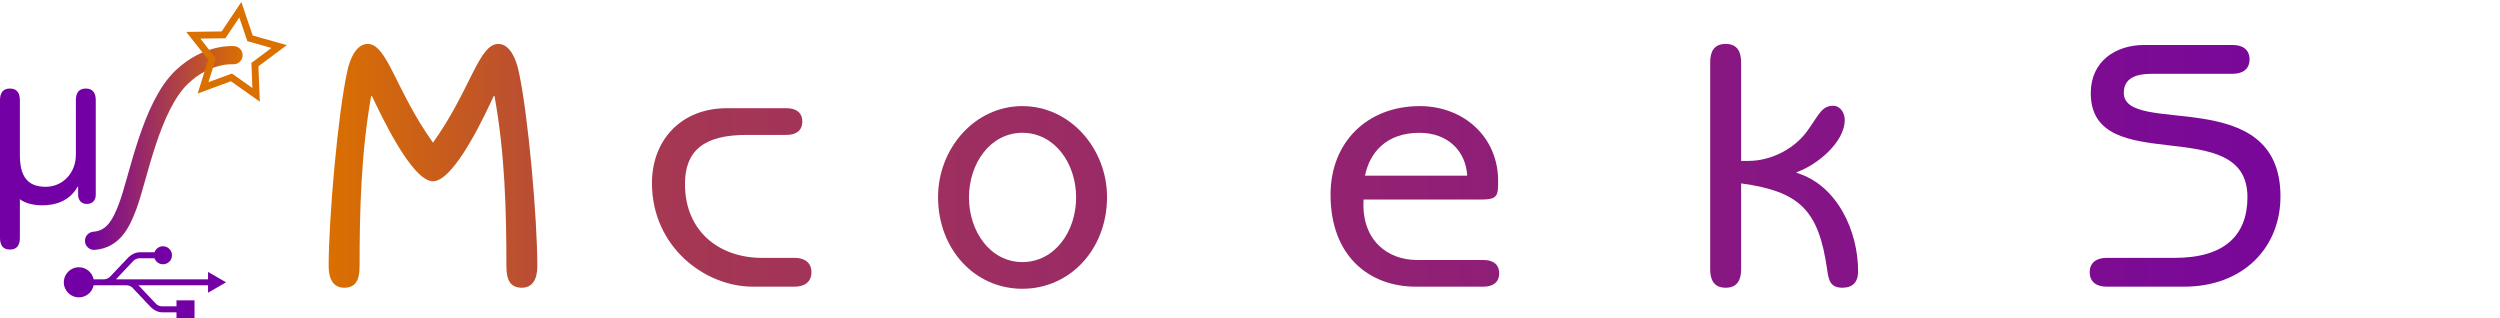
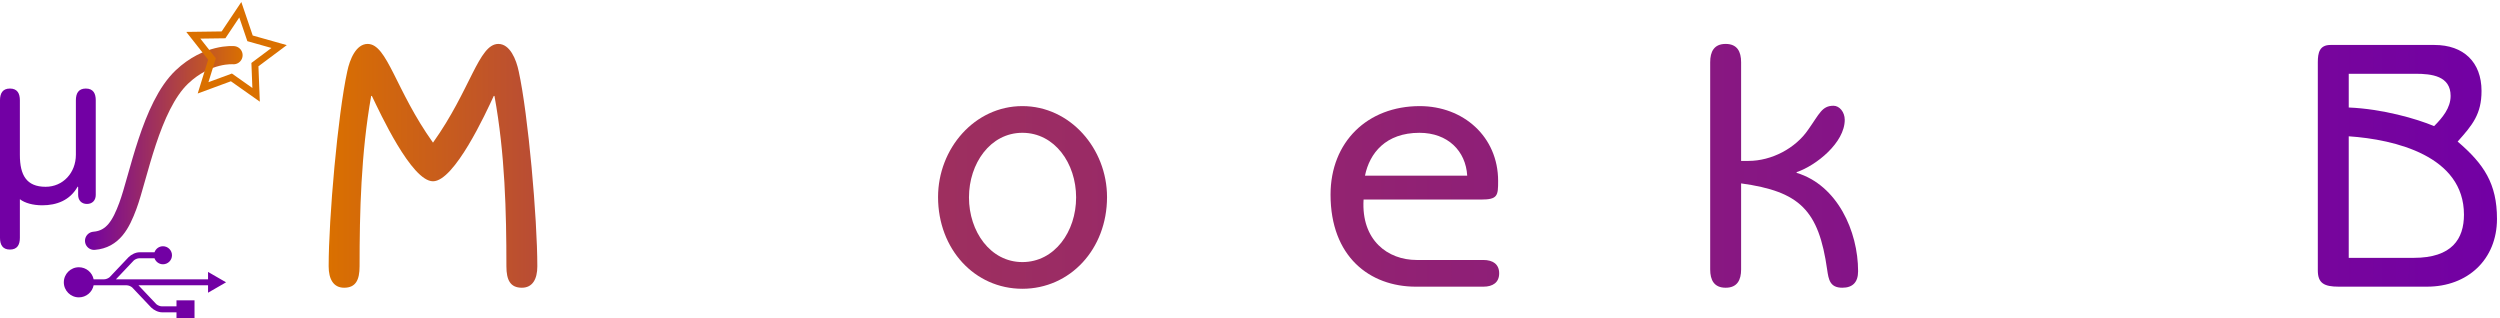
<svg xmlns="http://www.w3.org/2000/svg" xmlns:ns1="http://www.inkscape.org/namespaces/inkscape" xmlns:ns2="http://sodipodi.sourceforge.net/DTD/sodipodi-0.dtd" xmlns:xlink="http://www.w3.org/1999/xlink" width="320" height="40.75" id="svg2" version="1.1" ns1:version="0.48.3.1 r9886" ns2:docname="micropeak-usb-oneline-font.svg">
  <defs id="defs4">
    <linearGradient id="linearGradient3837">
      <stop style="stop-color:#000000;stop-opacity:1;" offset="0" id="stop3839" />
      <stop style="stop-color:#000000;stop-opacity:0;" offset="1" id="stop3841" />
    </linearGradient>
    <linearGradient id="linearGradient5343">
      <stop style="stop-color:#7200a4;stop-opacity:1;" offset="0" id="stop5345" />
      <stop style="stop-color:#da7000;stop-opacity:1;" offset="1" id="stop5347" />
    </linearGradient>
    <marker ns1:stockid="Arrow2Send" orient="auto" refY="0" refX="0" id="Arrow2Send" style="overflow:visible">
      <path id="path3798" style="fill-rule:evenodd;stroke-width:0.625;stroke-linejoin:round" d="M 8.719,4.034 -2.207,0.016 8.719,-4.002 c -1.745,2.372 -1.735,5.617 -6e-7,8.035 z" transform="matrix(-0.3,0,0,-0.3,0.69,0)" ns1:connector-curvature="0" />
    </marker>
    <marker ns1:stockid="Arrow1Send" orient="auto" refY="0" refX="0" id="Arrow1Send" style="overflow:visible">
      <path id="path3780" d="M 0,0 5,-5 -12.5,0 5,5 0,0 z" style="fill-rule:evenodd;stroke:#000000;stroke-width:1pt" transform="matrix(-0.2,0,0,-0.2,-1.2,0)" ns1:connector-curvature="0" />
    </marker>
    <marker ns1:stockid="Arrow2Mend" orient="auto" refY="0" refX="0" id="Arrow2Mend" style="overflow:visible">
      <path id="path3792" style="fill-rule:evenodd;stroke-width:0.625;stroke-linejoin:round" d="M 8.719,4.034 -2.207,0.016 8.719,-4.002 c -1.745,2.372 -1.735,5.617 -6e-7,8.035 z" transform="scale(-0.6,-0.6)" ns1:connector-curvature="0" />
    </marker>
    <marker ns1:stockid="Arrow1Lend" orient="auto" refY="0" refX="0" id="Arrow1Lend" style="overflow:visible">
      <path id="path3768" d="M 0,0 5,-5 -12.5,0 5,5 0,0 z" style="fill-rule:evenodd;stroke:#000000;stroke-width:1pt" transform="matrix(-0.8,0,0,-0.8,-10,0)" ns1:connector-curvature="0" />
    </marker>
    <marker ns1:stockid="Arrow2Lend" orient="auto" refY="0" refX="0" id="Arrow2Lend" style="overflow:visible">
      <path id="path3786" style="fill-rule:evenodd;stroke-width:0.625;stroke-linejoin:round" d="M 8.719,4.034 -2.207,0.016 8.719,-4.002 c -1.745,2.372 -1.735,5.617 -6e-7,8.035 z" transform="matrix(-1.1,0,0,-1.1,-1.1,0)" ns1:connector-curvature="0" />
    </marker>
    <linearGradient ns1:collect="always" xlink:href="#linearGradient5343" id="linearGradient5349" x1="255.486" y1="275.904" x2="280.614" y2="275.904" gradientUnits="userSpaceOnUse" gradientTransform="matrix(0.803,0,0,0.803,47.668,59.712)" />
    <linearGradient ns1:collect="always" xlink:href="#linearGradient4151" id="linearGradient3843" x1="290.861" y1="279.183" x2="636.509" y2="279.183" gradientUnits="userSpaceOnUse" gradientTransform="matrix(0.803,0,0,0.803,50.451,59.434)" />
    <linearGradient ns1:collect="always" xlink:href="#linearGradient4151" id="linearGradient4147" x1="320.716" y1="261.248" x2="561.989" y2="261.248" gradientUnits="userSpaceOnUse" gradientTransform="matrix(0.988,0,0,0.988,6.938,3.608)" />
    <linearGradient id="linearGradient4151">
      <stop id="stop4153" offset="0" style="stop-color:#da7000;stop-opacity:1;" />
      <stop style="stop-color:#a63852;stop-opacity:1;" offset="0.15" id="stop4159" />
      <stop style="stop-color:#7200a4;stop-opacity:1;" offset="1" id="stop4157" />
    </linearGradient>
    <linearGradient ns1:collect="always" xlink:href="#linearGradient4151" id="linearGradient4398" x1="320.716" y1="261.248" x2="561.989" y2="261.248" gradientUnits="userSpaceOnUse" gradientTransform="matrix(0.988,0,0,0.988,6.938,3.608)" />
    <linearGradient id="linearGradient4400">
      <stop id="stop4402" offset="0" style="stop-color:#da7000;stop-opacity:1;" />
      <stop style="stop-color:#a63852;stop-opacity:1;" offset="0.15" id="stop4404" />
      <stop style="stop-color:#7200a4;stop-opacity:1;" offset="1" id="stop4406" />
    </linearGradient>
    <linearGradient y2="261.248" x2="561.989" y1="261.248" x1="320.716" gradientTransform="matrix(0.988,0,0,0.988,-207.444,-24.849)" gradientUnits="userSpaceOnUse" id="linearGradient4410" xlink:href="#linearGradient4151" ns1:collect="always" />
  </defs>
  <ns2:namedview id="base" pagecolor="#ffffff" bordercolor="#666666" borderopacity="1.0" ns1:pageopacity="0.0" ns1:pageshadow="2" ns1:zoom="16.321712" ns1:cx="18.237691" ns1:cy="29.771148" ns1:document-units="px" ns1:current-layer="layer1" showgrid="false" ns1:window-width="1358" ns1:window-height="717" ns1:window-x="39" ns1:window-y="26" ns1:window-maximized="0" fit-margin-top="1" fit-margin-left="0" fit-margin-right="0" fit-margin-bottom="0" />
  <g ns1:label="Layer 1" ns1:groupmode="layer" id="layer1" transform="translate(-241.938,-262.318)">
    <g style="font-size:12.848px;font-style:normal;font-variant:normal;font-weight:normal;font-stretch:normal;line-height:125%;letter-spacing:0px;word-spacing:0px;fill:#7200a4;fill-opacity:1;stroke:none;font-family:Minion Pro;-inkscape-font-specification:Minion Pro" id="text2985">
      <path d="m 254.195,275.155 c 0,-0.867 -0.318,-1.503 -1.272,-1.503 -0.954,0 -1.272,0.636 -1.272,1.503 l 0,6.967 c 0,2.313 -1.648,4.105 -3.874,4.105 -2.457,0 -3.295,-1.503 -3.295,-4.076 l 0,-6.996 c 0,-0.867 -0.318,-1.503 -1.272,-1.503 -0.954,0 -1.272,0.636 -1.272,1.503 l 0,17.604 c 0,0.867 0.318,1.503 1.272,1.503 0.954,0 1.272,-0.636 1.272,-1.503 l 0,-4.943 c 0.636,0.491 1.677,0.78 2.862,0.78 1.85,0 3.556,-0.636 4.538,-2.399 l 0.058,0.058 0,1.012 c 0,0.694 0.434,1.156 1.127,1.156 0.694,0 1.127,-0.463 1.127,-1.156 l 0,-12.112" style="font-size:28.907px;font-weight:500;text-align:start;line-height:125%;writing-mode:lr-tb;text-anchor:start;fill:#7200a4;font-family:ITC Benguiat Gothic Std;-inkscape-font-specification:ITC Benguiat Gothic Std Medium" id="path4463" />
    </g>
    <path style="fill:none;stroke:url(#linearGradient5349);stroke-width:2.329;stroke-linecap:round;stroke-linejoin:miter;stroke-miterlimit:4;stroke-opacity:1;stroke-dasharray:none;marker-end:none" d="m 253.981,293.14 c 2.441,-0.196 3.455,-2.143 4.322,-4.469 1.349,-3.621 2.949,-12.742 6.923,-16.505 3.266,-3.091 6.603,-2.784 6.603,-2.784" id="path2991" ns1:connector-curvature="0" ns2:nodetypes="cssc" />
    <path transform="matrix(0.803,0,0,0.803,47.668,59.712)" style="fill:none;stroke:#da7000;stroke-width:1.1;stroke-linecap:round;stroke-linejoin:miter;stroke-miterlimit:4;stroke-opacity:1" ns1:transform-center-x="-0.23442797" ns1:transform-center-y="-0.32833019" d="m 282.752,267.426 -3.934,-2.777 -4.518,1.666 1.425,-4.6 -2.981,-3.782 4.815,-0.066 2.676,-4.004 1.55,4.559 4.635,1.307 -3.857,2.883 z" id="path5341" />
    <path id="path1334" d="m 270.874,298.454 -2.307,-1.332 0,0.95 -11.791,0 2.296,-2.426 c 0.195,-0.157 0.451,-0.266 0.714,-0.273 1.064,0 1.696,-2.8e-4 1.928,-7.4e-4 0.158,0.449 0.581,0.773 1.084,0.773 0.637,0 1.154,-0.517 1.154,-1.154 0,-0.637 -0.517,-1.154 -1.154,-1.154 -0.503,0 -0.927,0.324 -1.084,0.773 l -1.906,-3.2e-4 c -0.516,0 -1.058,0.283 -1.402,0.616 0.009,-0.01 0.019,-0.02 -5.5e-4,1.7e-4 -0.007,0.008 -2.436,2.573 -2.436,2.573 -0.195,0.156 -0.45,0.266 -0.713,0.272 l -1.334,0 c -0.177,-0.881 -0.955,-1.545 -1.888,-1.545 -1.064,0 -1.927,0.863 -1.927,1.927 0,1.064 0.863,1.927 1.927,1.927 0.934,0 1.712,-0.664 1.889,-1.546 l 1.31,0 c 0.003,0 0.006,1.9e-4 0.01,0 l 2.899,0 c 0.262,0.006 0.517,0.116 0.712,0.273 0,0 2.428,2.565 2.436,2.573 0.019,0.021 0.01,0.01 1.9e-4,1.8e-4 0.344,0.332 0.886,0.615 1.402,0.615 l 1.836,-4.2e-4 0,0.773 2.308,0 0,-2.307 -2.308,0 0,0.772 c 0,0 -0.484,-8e-4 -1.859,-8e-4 -0.263,-0.006 -0.519,-0.116 -0.714,-0.272 l -2.296,-2.426 8.908,0 0,0.952 2.307,-1.332 z" ns1:connector-curvature="0" style="fill:#7200a4;fill-opacity:1" />
    <g style="font-size:44.967px;font-style:normal;font-variant:normal;font-weight:500;font-stretch:normal;text-align:start;line-height:125%;letter-spacing:0px;word-spacing:0px;writing-mode:lr-tb;text-anchor:start;fill:url(#linearGradient3843);fill-opacity:1;stroke:none;font-family:ITC Benguiat Gothic Std;-inkscape-font-specification:ITC Benguiat Gothic Std Medium" id="text3035">
      <path d="m 297.36,285.522 c 2.743,0 6.79,-8.768 7.779,-10.927 l 0.09,0 c 1.349,7.375 1.529,14.839 1.529,21.809 0,1.754 0.495,2.743 1.979,2.743 1.349,0 1.979,-1.079 1.979,-2.743 0,-6.115 -1.169,-19.426 -2.383,-24.956 -0.315,-1.529 -1.124,-3.507 -2.608,-3.507 -2.518,0 -3.552,5.891 -8.364,12.636 -4.811,-6.745 -5.846,-12.636 -8.364,-12.636 -1.484,0 -2.293,1.979 -2.608,3.507 -1.214,5.531 -2.383,18.841 -2.383,24.956 0,1.664 0.63,2.743 1.979,2.743 1.484,0 1.979,-0.989 1.979,-2.743 0,-6.97 0.18,-14.434 1.484,-21.809 l 0.09,0 c 1.034,2.158 5.081,10.927 7.824,10.927" style="" id="path4467" />
-       <path d="m 320.592,278.372 c 0,-1.349 -0.495,-2.338 -1.979,-2.338 -1.484,0 -1.979,0.989 -1.979,2.338 l 0,18.436 c 0,1.349 0.495,2.338 1.979,2.338 1.484,0 1.979,-0.989 1.979,-2.338 l 0,-18.436 m -1.979,-10.028 c -1.439,0 -2.113,1.259 -2.113,2.608 0,1.349 0.674,2.608 2.113,2.608 1.439,0 2.113,-1.259 2.113,-2.608 0,-1.349 -0.674,-2.608 -2.113,-2.608" style="" id="path4469" />
-       <path d="m 339.463,295.325 c -5.486,0 -9.848,-3.417 -9.848,-9.443 0,-4.182 2.293,-6.295 7.869,-6.295 l 5.126,0 c 1.214,0 2.023,-0.54 2.023,-1.709 0,-1.169 -0.809,-1.709 -2.023,-1.709 l -7.644,0 c -5.891,0 -9.578,4.137 -9.578,9.578 0,8.184 6.79,13.265 12.905,13.265 l 5.351,0 c 1.259,0 2.158,-0.585 2.158,-1.844 0,-1.259 -0.899,-1.844 -2.158,-1.844 l -4.182,0" style="" id="path4471" />
      <path d="m 349.176,296.809 c 0,1.349 0.495,2.338 1.979,2.338 1.484,0 1.979,-0.989 1.979,-2.338 l 0,-11.916 c 0,-3.507 2.788,-5.306 6.07,-5.306 1.439,0 2.023,-0.674 2.023,-1.934 0,-1.304 -0.854,-1.754 -2.338,-1.754 -2.878,0 -4.811,1.079 -5.666,3.912 l -0.09,0 0,-1.304 c 0,-1.349 -0.495,-2.338 -1.979,-2.338 -1.484,0 -1.979,0.989 -1.979,2.338 l 0,18.301" style="" id="path4473" />
      <path d="m 372.801,295.864 c -4.092,0 -6.835,-3.912 -6.835,-8.274 0,-4.362 2.743,-8.274 6.835,-8.274 4.137,0 6.88,3.912 6.88,8.274 0,4.362 -2.743,8.274 -6.88,8.274 m 0,3.417 c 6.115,0 10.837,-5.081 10.837,-11.736 0,-6.205 -4.721,-11.646 -10.837,-11.646 -6.115,0 -10.792,5.441 -10.792,11.646 0,6.655 4.677,11.736 10.792,11.736" style="" id="path4475" />
      <path d="m 392.885,285.432 c 5.531,-1.979 17.402,-4.137 17.402,-12.006 0,-3.597 -2.878,-5.351 -6.43,-5.351 l -13.085,0 c -1.394,0 -1.844,0.899 -1.844,2.158 l 0,26.575 c 0,1.394 0.63,2.338 1.979,2.338 1.349,0 1.979,-0.944 1.979,-2.338 l 0,-11.377 m 10.252,-13.67 c 1.574,0 2.743,0.54 2.743,2.293 0,4.047 -8.454,5.441 -12.995,7.33 l 0,-9.623 10.252,0" style="" id="path4477" />
      <path d="m 416.656,284.803 c 0.585,-2.878 2.653,-5.486 6.97,-5.486 3.642,0 5.936,2.338 6.115,5.486 l -13.085,0 m 14.839,3.058 c 2.158,0 2.203,-0.495 2.203,-2.383 0,-5.666 -4.452,-9.578 -10.028,-9.578 -6.7,0 -11.422,4.587 -11.422,11.332 0,7.914 4.991,11.781 10.927,11.781 l 8.634,0 c 1.214,0 2.023,-0.54 2.023,-1.709 0,-1.169 -0.809,-1.709 -2.023,-1.709 l -8.544,0 c -3.687,0 -7.105,-2.518 -6.79,-7.734 l 15.019,0" style="" id="path4479" />
      <path d="m 451.264,290.918 c 0,3.912 -2.203,5.306 -5.936,5.306 -3.372,0 -5.306,-1.214 -5.306,-3.912 0,-4.227 6.071,-5.486 11.242,-5.486 l 0,4.092 m -3.642,-11.062 c 2.743,0 3.642,0.63 3.642,2.563 l 0,1.349 c -5.801,0.36 -15.199,0.899 -15.199,8.724 0,4.272 3.642,6.79 8.634,6.79 3.058,0 4.497,-0.809 6.835,-2.563 0,1.439 0.585,2.293 1.844,2.293 1.259,0 1.844,-0.854 1.844,-2.293 l 0,-12.456 c 0,-4.002 -1.079,-8.094 -7.015,-8.094 l -8.319,0 c -1.304,0 -2.158,0.585 -2.158,1.844 0,1.259 0.854,1.844 2.158,1.844 l 7.734,0" style="" id="path4481" />
      <path d="m 460.842,296.809 c 0,1.349 0.495,2.338 1.979,2.338 1.484,0 1.979,-0.989 1.979,-2.338 l 0,-11.017 c 7.509,1.034 9.938,3.417 11.017,11.062 0.18,1.259 0.36,2.293 1.934,2.293 1.304,0 2.023,-0.674 2.023,-2.113 0,-5.126 -2.653,-11.017 -7.869,-12.591 l 0,-0.09 c 2.518,-0.854 6.16,-3.777 6.16,-6.7 0,-0.989 -0.674,-1.799 -1.439,-1.799 -1.484,0 -1.799,1.034 -3.238,3.058 -1.619,2.383 -4.677,4.002 -7.644,4.002 l -0.944,0 0,-12.636 c 0,-1.349 -0.495,-2.338 -1.979,-2.338 -1.484,0 -1.979,0.989 -1.979,2.338 l 0,26.53" style="" id="path4483" />
-       <path d="m 503.785,269.694 c -0.18,-1.259 -1.079,-1.754 -1.844,-1.754 -1.169,0 -1.934,0.63 -1.934,1.709 0,1.889 2.203,14.12 2.203,18.346 0,4.721 -4.182,7.419 -8.094,7.419 -3.912,0 -8.094,-2.698 -8.094,-7.419 0,-4.227 2.203,-16.458 2.203,-18.346 0,-1.079 -0.764,-1.709 -1.934,-1.709 -0.764,0 -1.664,0.495 -1.844,1.754 l -2.158,16.053 c -0.18,1.124 -0.225,2.293 -0.225,3.417 0,6.115 5.801,10.117 12.051,10.117 6.25,0 12.051,-4.002 12.051,-10.117 0,-1.124 -0.045,-2.293 -0.225,-3.417 l -2.158,-16.053" style="" id="path4485" />
      <path d="m 516.391,268.075 c -3.642,0 -6.835,2.068 -6.835,6.16 0,11.017 20.055,2.383 20.055,13.31 0,4.811 -2.833,7.779 -9.308,7.779 l -8.724,0 c -1.259,0 -2.158,0.585 -2.158,1.844 0,1.259 0.899,1.844 2.158,1.844 l 9.893,0 c 7.644,0 12.366,-5.036 12.366,-11.556 0,-14.524 -20.055,-7.599 -20.055,-13.265 0,-2.338 2.428,-2.428 3.867,-2.428 l 10.073,0 c 1.259,0 2.158,-0.585 2.158,-1.844 0,-1.259 -0.899,-1.844 -2.158,-1.844 l -11.332,0" style="" id="path4487" />
      <path d="m 538.619,296.943 c 0,1.619 0.809,2.068 2.653,2.068 l 11.332,0 c 5.171,0 8.948,-3.462 8.948,-8.679 0,-4.497 -1.664,-7.015 -5.036,-9.893 1.889,-2.113 3.058,-3.507 3.058,-6.475 0,-3.687 -2.293,-5.891 -6.026,-5.891 l -13.31,0 c -1.394,0 -1.619,0.989 -1.619,2.203 l 0,26.665 m 3.957,-17.177 c 5.936,0.405 14.749,2.518 14.749,10.028 0,3.103 -1.529,5.531 -6.43,5.531 l -8.319,0 0,-15.558 m 8.544,-8.004 c 2.068,0 4.497,0.27 4.497,2.833 0,1.529 -1.034,2.788 -2.113,3.867 -2.248,-0.944 -6.61,-2.203 -10.927,-2.383 l 0,-4.317 8.544,0" style="" id="path4489" />
    </g>
  </g>
</svg>